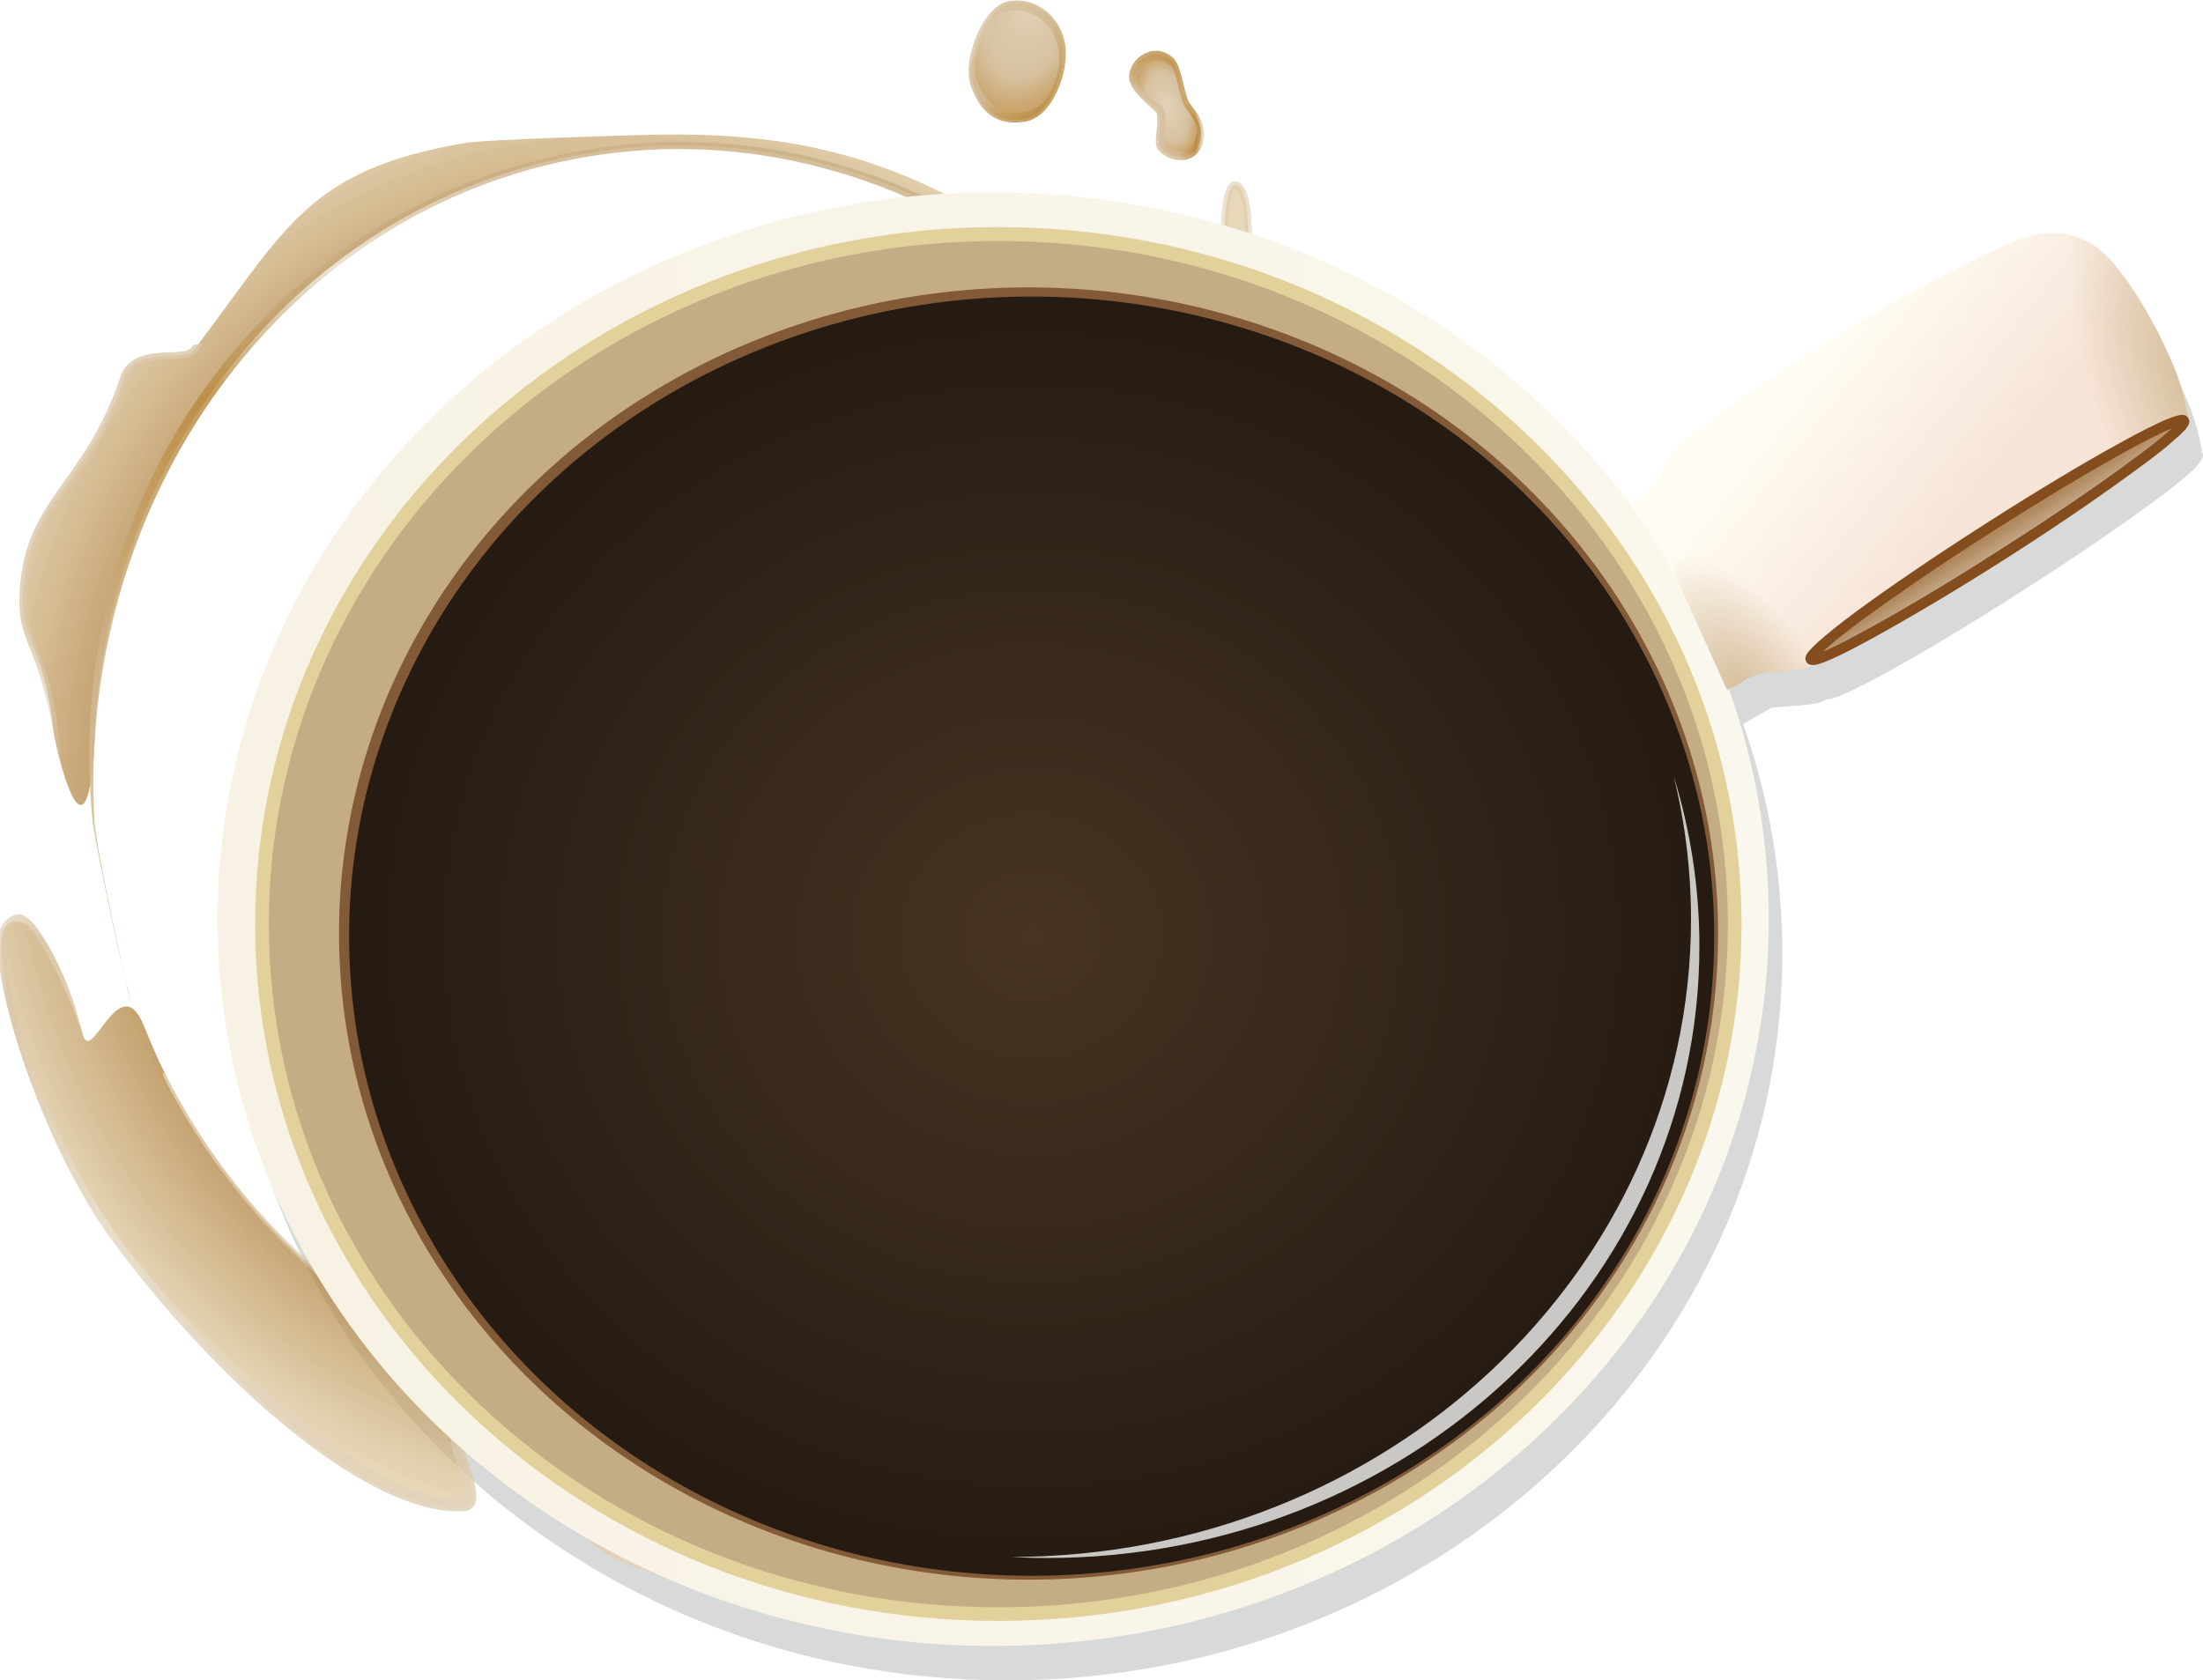
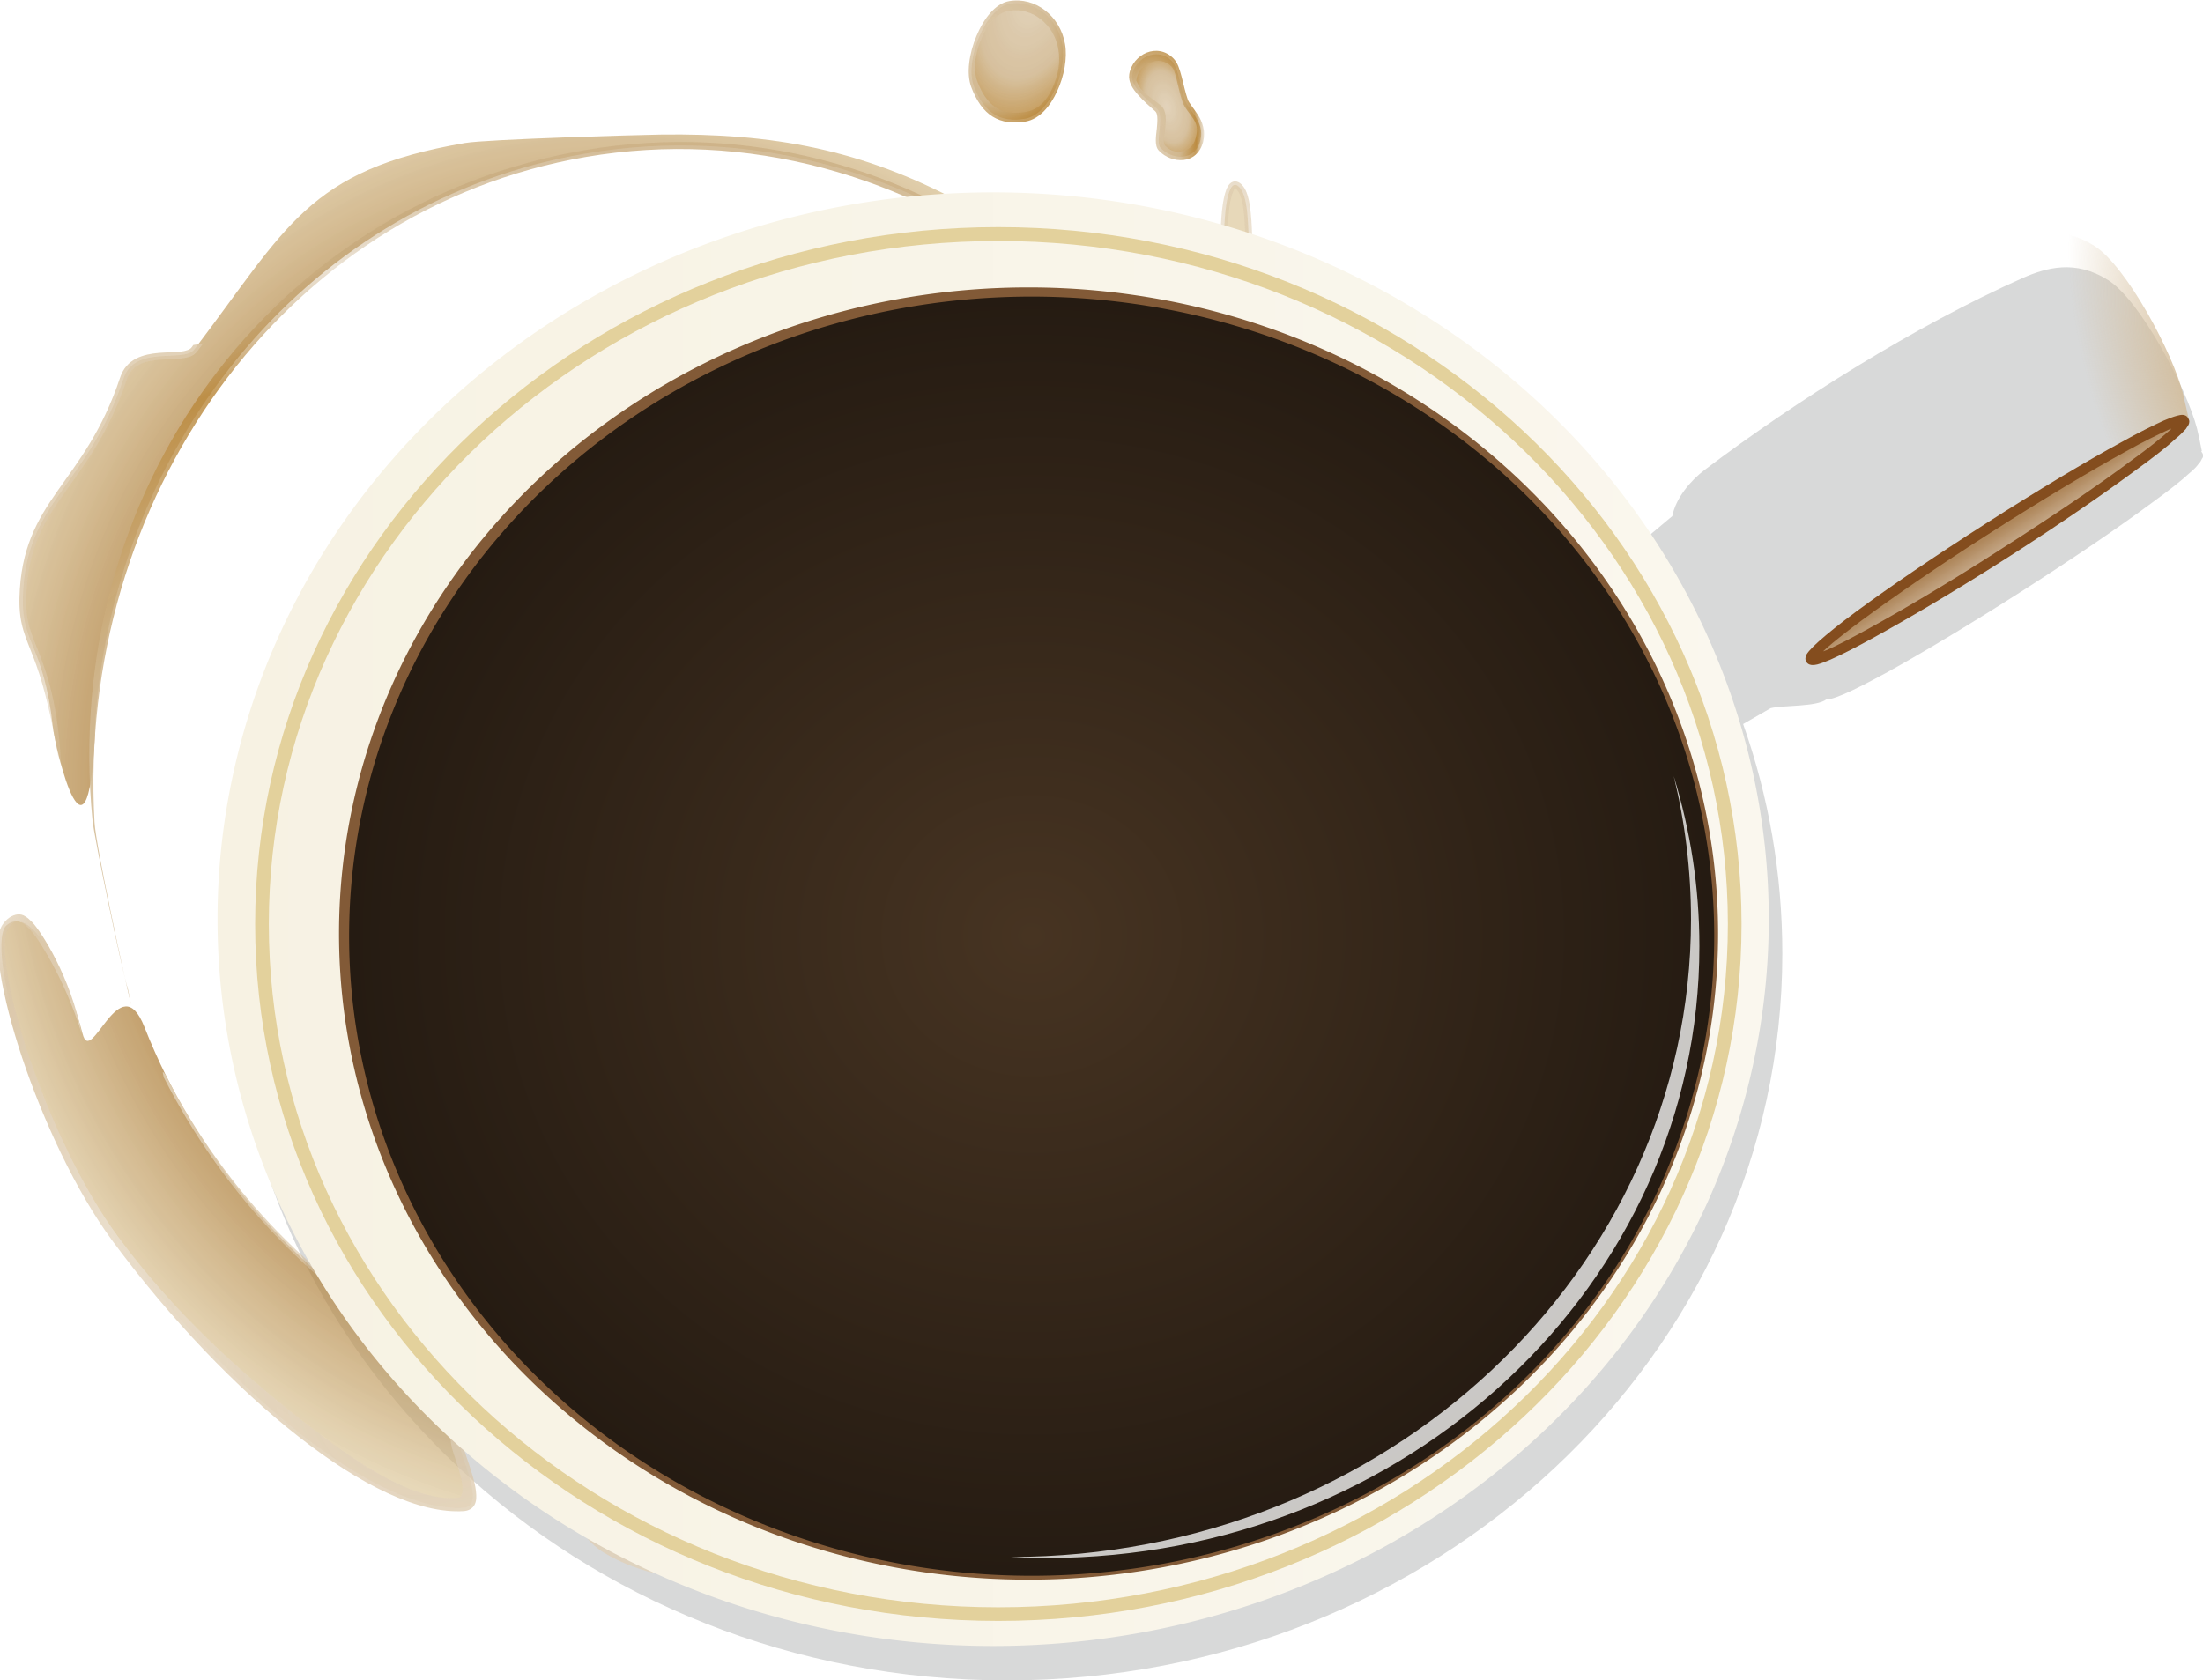
<svg xmlns="http://www.w3.org/2000/svg" xmlns:xlink="http://www.w3.org/1999/xlink" id="svg2233" viewBox="0 0 320.34 244.41" version="1.0">
  <defs id="defs2235">
    <linearGradient id="linearGradient5179">
      <stop id="stop5181" stop-color="#d3bb96" stop-opacity=".81" offset="0" />
      <stop id="stop5183" stop-color="#c6a776" stop-opacity=".887" offset=".5" />
      <stop id="stop5185" stop-color="#a96b0b" stop-opacity=".824" offset=".75" />
      <stop id="stop5187" stop-color="#ab8447" stop-opacity=".294" offset=".875" />
      <stop id="stop5189" stop-color="#bf9c66" stop-opacity=".827" offset="1" />
    </linearGradient>
    <linearGradient id="linearGradient3843">
      <stop id="stop3845" stop-color="#d3bb96" stop-opacity=".81" offset="0" />
      <stop id="stop3851" stop-color="#e4d5be" offset=".5" />
      <stop id="stop3854" stop-color="#d3bb96" offset=".75" />
      <stop id="stop3856" stop-color="#d3bb96" stop-opacity=".294" offset=".875" />
      <stop id="stop3847" stop-color="#d3bb96" stop-opacity=".828" offset="1" />
    </linearGradient>
    <linearGradient id="linearGradient4076">
      <stop id="stop4078" stop-color="#d2ba96" offset="0" />
      <stop id="stop4080" stop-color="#d2ba96" stop-opacity="0" offset="1" />
    </linearGradient>
    <filter id="filter4148">
      <feGaussianBlur id="feGaussianBlur4150" stdDeviation="0.419" />
    </filter>
    <linearGradient id="linearGradient5018" y2="145.83" gradientUnits="userSpaceOnUse" x2="458.21" y1="145.83" x1="232.64">
      <stop id="stop4112" stop-color="#f7f2e3" offset="0" />
      <stop id="stop4114" stop-color="#faf7ee" offset="1" />
    </linearGradient>
    <radialGradient id="radialGradient5020" gradientUnits="userSpaceOnUse" cy="145.83" cx="345.42" gradientTransform="matrix(1 0 0 .937 0 9.143)" r="112.78">
      <stop id="stop4046" stop-color="#473422" offset="0" />
      <stop id="stop4048" stop-color="#251b12" offset="1" />
    </radialGradient>
    <radialGradient id="radialGradient5024" xlink:href="#linearGradient4076" gradientUnits="userSpaceOnUse" cy="111.51" cx="455.81" gradientTransform="matrix(1.381 -.808 1.677 2.865 160.78 157.91)" r="7.25" />
    <radialGradient id="radialGradient5026" xlink:href="#linearGradient4076" gradientUnits="userSpaceOnUse" cy="66.435" cx="520.57" gradientTransform="matrix(1.167 -.396 .983 2.895 370.23 76.645)" r="12.743" />
    <radialGradient id="radialGradient4070" gradientUnits="userSpaceOnUse" cy="365.92" cx="458.45" gradientTransform="matrix(1 0 0 .927 0 26.376)" r="106.7">
      <stop id="stop5165" stop-color="#e0cb99" offset="0" />
      <stop id="stop5175" stop-color="#ac7c36" stop-opacity=".9" offset=".779" />
      <stop id="stop5177" stop-color="#dcc698" stop-opacity=".846" offset="1" />
    </radialGradient>
    <radialGradient id="radialGradient4072" xlink:href="#linearGradient5179" gradientUnits="userSpaceOnUse" cy="208.4" cx="202.46" gradientTransform="matrix(-.183 -1.045 .76 -.133 330.15 629.76)" r="113.39" />
    <radialGradient id="radialGradient4074" xlink:href="#linearGradient3843" gradientUnits="userSpaceOnUse" cy="392.87" cx="515.46" gradientTransform="matrix(.675 -.738 1.32 1.207 -351.01 296.63)" r="107.19" />
    <radialGradient id="radialGradient4082" xlink:href="#linearGradient5179" gradientUnits="userSpaceOnUse" cy="261.02" cx="382.52" gradientTransform="matrix(1.515 -.581 .616 1.605 -382.23 98.875)" r="10.969" />
    <radialGradient id="radialGradient4084" xlink:href="#linearGradient5179" gradientUnits="userSpaceOnUse" cy="282.4" cx="372.03" gradientTransform="matrix(.371 -1.097 2.41 .555 -441.33 526.39)" r="7.946" />
    <radialGradient id="radialGradient4086" xlink:href="#linearGradient3843" gradientUnits="userSpaceOnUse" cy="216.88" cx="289.28" gradientTransform="matrix(1.021 -.582 .382 .67 63.678 416.53)" r="113.39" />
    <filter id="filter5083">
      <feGaussianBlur id="feGaussianBlur5085" stdDeviation="3.736" />
    </filter>
    <linearGradient id="linearGradient5122" y2="88.306" gradientUnits="userSpaceOnUse" x2="505.69" gradientTransform="translate(501.84 -5.657)" y1="69.306" x1="482.16">
      <stop id="stop4062" stop-color="#fffcf3" offset="0" />
      <stop id="stop4064" stop-color="#f6e4d6" offset="1" />
    </linearGradient>
    <linearGradient id="linearGradient5124" y2="94.044" gradientUnits="userSpaceOnUse" x2="489.1" gradientTransform="translate(521.84 -5.657)" y1="91.794" x1="487.66">
      <stop id="stop4104" stop-color="#af875b" offset="0" />
      <stop id="stop4106" stop-color="#c4a787" stop-opacity=".995" offset="1" />
    </linearGradient>
    <radialGradient id="radialGradient5197" xlink:href="#linearGradient5179" gradientUnits="userSpaceOnUse" cy="292.63" cx="368.97" gradientTransform="matrix(-.79 1.54 -2.646 -1.356 1418.8 116.43)" r="8.422" />
    <radialGradient id="radialGradient5199" xlink:href="#linearGradient5179" gradientUnits="userSpaceOnUse" cy="271.51" cx="372.16" gradientTransform="matrix(1.378 -.127 .071 .771 -159.81 109.45)" r="7.689" />
  </defs>
  <g id="layer9" transform="translate(-841.03 -9.309)">
    <path id="path5072" filter="url(#filter5083)" d="m987.44 42.281c-62.26 0-112.78 47.366-112.78 105.72 0 58.35 50.52 105.72 112.78 105.72s112.76-47.37 112.76-105.72c0-11.67-2-22.88-5.7-33.38l4-2.31c1.8-0.45 6.7-0.17 8.1-1.28 0.3 0 0.5-0.03 0.7-0.09 0.5-0.13 1.1-0.35 1.9-0.69 1.6-0.68 3.7-1.78 6.3-3.19 5.1-2.82 12-6.95 19.5-11.748 7.5-4.795 14.2-9.357 18.9-12.843 2.4-1.743 4.3-3.219 5.5-4.344 0.7-0.562 1.1-1.029 1.4-1.437 0.2-0.205 0.3-0.399 0.4-0.626 0.2-0.226 0.3-0.588 0-0.968 0-0.061-0.1-0.111-0.1-0.156 0.1 0.014 0.1 0.016 0.1-0.032-0.3-1.527-0.5-2.492-0.7-3.281-1.5-5.793-8.2-18.58-12.9-21.563-4.8-3.05-9-1.819-12.4-0.343-15.7 7.002-32.9 17.806-46.3 27.937-2.1 1.595-4.2 4.131-4.7 6.719l-3.8 3.187c1.1 1.605 2 3.177 2.9 4.782-19.9-30.035-55.4-50.063-95.86-50.063z" fill="#111514" fill-opacity=".162" />
    <g id="g4060" opacity=".8" transform="matrix(.169 .986 -.986 .169 1215.5 -388.13)">
      <path id="path3812" d="m417.41 261.62c-7.91 0.01-15.13 0.4-19.57 1.57-2.61 0.68-10.48-1.78-12.46 0.09-2.87 2.7 22.09 6.63 30.37 2.78 6.18-2.86 28.15-1.32 22.25-0.4-28.32 4.39-44.82 19.43-52.62 27.28-2.72 2.73-2.09 7.41-4.44 10.44-9.99 12.83-14.55 25.16-17.1 41.4-0.48 3.08-3.59 24.95-3.59 28.19 0 23.27 7.78 27.58 22.94 43.84 1.73 1.86-2.2 8.38 2.43 10.85 14.74 7.86 15.01 17.07 29 19.81 6.59 1.29 7.28-1.83 19.13-1.13 3.2 0.22 25.19-1.18 0-6.28-39.72-9.84-69.03-43.75-69.03-84.06 0-48 41.56-86.97 92.78-86.97s92.78 38.97 92.78 86.97c0 41.05-30.27 76.03-71.22 84.6-9.56 1.99 4.54 8.62-0.53 9.02-6.68 0.54-20.63 3.74-17.28 8.44 3.62 3.51 31.37 0.02 47.53-8.15 25.14-12.72 45.63-30.69 47-43.22 0.52-4.73-15.09 2.42-14.09-2.5 0.42-2.08 2.25-3.59 3.28-5.44 1.27-2.28 4.99-8.55 8.53-8.25 4.48 0.38 8.73 0.39 11.81-3.16 7.52-8.64 8.35-23.85 8.35-32.84 0-7.78-2.19-23.68-7.28-31.41-3.46-5.23-9.61-4.01-12.13-4.34-9.91-1.32-14.24-14.06-19.66-20.41-18.08-21.2-45.9-34.47-77.09-34.81-1.96-0.02-22.7-1.92-40.09-1.91z" fill="url(#radialGradient4070)" />
      <path id="path3736" opacity="1" d="m457.25 269.03c-51.47 0-93.03 38.68-93.03 86.97 0 46.01 36.05 83.51 83.97 86.96 2.38 0.17 21.6-0.49 25.1-0.93l2.25-0.07c-3.22 0.25-23.47 1.17-27.05 0.76-46.58-5.32-83.27-41.9-83.27-86.72 0-47.71 42.19-86.84 93.16-86.84l-1.13-0.13z" fill="url(#radialGradient4072)" />
      <path id="path3746" d="m478.5 449.75c-8.44 0.18-15.73 3.33-17.21 4.35-0.73 0.51-1.44 1.08-1.48 1.9-0.03 0.82 0.32 1.65 1.1 2.41 0.58 0.56 1.5 0.89 2.68 1.12 1.19 0.23 2.65 0.36 4.35 0.38 3.4 0.04 7.74-0.31 12.47-1.03 9.45-1.46 20.46-4.38 28.62-8.5 12.61-6.38 24.02-14.09 32.5-21.79 8.48-7.69 14.04-15.33 14.75-21.84 0.08-0.72-0.18-1.39-0.69-1.75-0.5-0.36-1.17-0.46-1.9-0.5-1.47-0.08-3.36 0.24-5.22 0.53s-3.7 0.56-4.91 0.47c-0.6-0.04-1.02-0.18-1.22-0.34-0.19-0.17-0.25-0.35-0.15-0.85 0.37-1.84 2.12-3.34 3.22-5.31 0.63-1.13 1.88-3.26 3.37-5.03 1.49-1.78 3.23-3.09 4.69-2.97 2.25 0.19 4.47 0.28 6.56-0.12 2.09-0.41 4.04-1.36 5.66-3.22 7.69-8.85 8.47-24.14 8.47-33.16 0-7.87-2.14-23.75-7.38-31.69-3.62-5.49-10.21-4.26-12.47-4.56-4.75-0.63-8.19-4.03-11.15-8.13-2.97-4.09-5.42-8.87-8.19-12.12-18.18-21.32-46.14-34.63-77.47-34.97-0.61-0.01-3.88-0.27-8.5-0.59-4.62-0.33-10.63-0.7-17.03-0.97-4.8-0.21-9.78-0.37-14.53-0.38-1.59 0-3.15 0.03-4.66 0.07-6.05 0.14-11.43 0.61-15.06 1.56-0.52 0.14-1.48 0.1-2.6 0-1.11-0.1-2.4-0.29-3.68-0.44-1.29-0.15-2.58-0.26-3.69-0.22-1.11 0.05-2.06 0.23-2.72 0.85-0.25 0.24-0.43 0.61-0.37 0.97 0.05 0.35 0.26 0.62 0.53 0.84 0.52 0.44 1.34 0.8 2.4 1.16 2.13 0.7 5.24 1.32 8.72 1.74 6.97 0.85 15.28 0.91 19.66-1.12 1.42-0.66 3.94-1.1 6.75-1.34s5.91-0.29 8.66-0.22c2.41 0.06 4.28 0.22 5.62 0.4-27.88 4.61-44.26 19.47-52 27.25-1.47 1.48-1.99 3.46-2.47 5.35s-1.61 3.93-1.81 5.68l0.59 0.04c1.19-1.69 1.72-3.63 2.19-5.5 0.47-1.88 0.97-3.6 2.22-4.85 7.79-7.82 24.16-22.78 52.34-27.15 0.39-0.06 0.68-0.14 0.91-0.22 0.11-0.05 0.19-0.08 0.31-0.19s0.24-0.4 0.16-0.63c-0.09-0.22-0.21-0.31-0.32-0.37-0.1-0.06-0.19-0.09-0.31-0.13-0.23-0.07-0.5-0.12-0.84-0.18-1.38-0.24-3.79-0.43-6.56-0.5-2.78-0.08-5.92-0.03-8.79 0.22-2.86 0.24-5.4 0.66-7.06 1.43-3.91 1.82-12.25 1.87-19.12 1.03-3.44-0.41-6.52-1.05-8.53-1.71-1.01-0.34-1.74-0.7-2.07-0.97-0.16-0.14-0.22-0.22-0.22-0.22 0.01 0 0 0.03 0.1-0.06 0.33-0.32 1.08-0.56 2.09-0.6s2.24 0.07 3.5 0.22c1.27 0.15 2.56 0.33 3.72 0.44s2.16 0.17 2.94-0.03c3.47-0.91 8.76-1.36 14.78-1.5 6.02-0.15 12.77 0 19.16 0.28 6.38 0.27 12.41 0.64 17.03 0.97 4.61 0.32 7.74 0.58 8.56 0.59 31.05 0.34 58.73 13.53 76.72 34.63 2.64 3.09 5.1 7.87 8.12 12.06 3.03 4.18 6.69 8.85 11.85 9.53 2.78 0.37 7.74-1.13 10.53 2.84 5.16 7.38 7.19 23.48 7.19 31.16 0 8.96-0.88 24.06-8.22 32.5-1.47 1.69-1.92 2.78-3.85 3.16-1.92 0.37-4.08 0.28-6.31 0.09-2.08-0.17-3.96 1.48-5.53 3.34-1.57 1.87-2.83 4.04-3.47 5.19-0.96 1.73-2.88 3.25-3.34 5.56-0.15 0.73 0.03 1.42 0.5 1.82 0.46 0.4 1.1 0.54 1.81 0.59 1.42 0.1 2.2 0.61 4.06 0.31 1.86-0.29 3.72-0.56 5-0.5 0.64 0.04 1.13 0.17 1.38 0.35 0.24 0.17 0.33 0.31 0.28 0.78-0.66 6.02-6.45 12.57-14.84 20.18-8.4 7.62-18.29 15.51-30.82 21.85-8 4.05-18.94 6.96-28.31 8.41-4.68 0.72-8.99 1.07-12.31 1.03-1.66-0.02-3.07-0.13-4.16-0.35-1.09-0.21-1.86-0.56-2.19-0.87-0.63-0.62-0.96-1.15-0.78-1.63 0.2-0.51 0.63-0.82 1.23-1.3 1.31-1.06 8.69-4.06 16.46-5.01zm-95.97-34.37v1.46c0.11 0.12 0.21 0.2 0.31 0.32 0.27 0.28 0.37 0.88 0.32 1.75-0.05 0.86-0.25 1.94-0.35 3.06-0.09 1.11-0.09 2.28 0.25 3.37 0.34 1.1 1.05 2.11 2.32 2.78 7.29 3.9 11 8.08 14.68 11.72 3.68 3.65 7.37 6.74 14.47 8.13 3.84 0.75 5.83 0.03 8.88-0.56 3.01-0.59 6.85-1.08 14.52-1.1l1.5-0.21c-8.5-1.04-13.15-0.26-16.21 0.34-3.12 0.61-4.83 1.28-8.5 0.56-6.89-1.35-10.32-4.26-13.97-7.88-3.65-3.61-7.47-7.93-14.91-11.9-1.05-0.56-1.56-1.3-1.84-2.19s-0.28-1.91-0.19-2.97c0.1-1.06 0.29-2.13 0.35-3.09 0.05-0.96 0-1.86-0.6-2.5-0.37-0.4-0.67-0.71-1.03-1.09z" fill="url(#radialGradient4074)" />
      <path id="path3750" d="m370.53 292.11c0 3.61-1.78 5.74-5.91 6.55-3.85 0.75-10.94-3.54-10.94-7.15 0-3.62 3.19-6.55 7.12-6.55s9.73 3.54 9.73 7.15z" fill="url(#radialGradient5197)" />
      <path id="path3754" d="m377.89 267.52c2.96 1.25 2.18 4.52 0.17 5.89-1.07 0.73-4.47-1.46-5.78-0.41-1.63 1.31-3.83 3.23-5.35 2.72-2.49-0.83-3.51-4.38-1.06-6.03 1.14-0.78 3.74-0.59 5.94-0.93 1.58-0.25 3.49-2.33 6.08-1.24z" fill="url(#radialGradient5199)" />
      <path id="path3768" d="m360.8 284.56c-4.12 0-7.52 3.09-7.52 6.94 0 2.07 1.89 4.09 4.2 5.56 2.32 1.47 5.11 2.4 7.22 1.99 2.12-0.42 3.7-1.17 4.73-2.34 1.04-1.17 1.51-2.73 1.51-4.61 0-2.02-1.57-3.88-3.57-5.25-2-1.38-4.48-2.29-6.57-2.29zm0.57 1.09c1.85 0 3.67 0.58 5.55 1.88 1.88 1.29 2.65 2.77 2.65 4.36 0 1.74-0.43 3.08-1.31 4.07-0.89 1-2.27 1.7-4.28 2.09-1.74 0.34-3.88-0.28-6.07-1.67s-3.25-3.05-3.25-4.6c0-3.37 2.99-6.13 6.71-6.13z" fill="url(#radialGradient4082)" />
      <path id="path3788" d="m365.55 269.37c-1.38 0.93-1.79 2.4-1.51 3.71 0.29 1.31 1.24 2.54 2.69 3.03 0.52 0.17 1.08 0.13 1.6-0.02s1.04-0.43 1.53-0.73c1-0.61 1.97-1.41 2.78-2.06 0.19-0.15 0.45-0.2 0.89-0.16s1 0.17 1.57 0.33 1.15 0.35 1.7 0.45c0.54 0.09 1.13 0.13 1.6-0.19 1.13-0.77 1.85-2.02 1.93-3.29 0.09-1.27-0.56-2.6-2.21-3.3-1.45-0.61-2.81-0.33-3.87 0.11-1.06 0.45-1.94 1.01-2.51 1.1-1.05 0.17-2.25 0.22-3.34 0.31-1.09 0.1-2.12 0.21-2.85 0.71zm1.12 0.48c0.41-0.28 0.78-0.3 1.82-0.39 1.05-0.09 2.26-0.11 3.41-0.29 1.01-0.16 1.88-0.78 2.81-1.17 0.94-0.39 1.52-0.38 2.66 0.1 1.3 0.55 1.74 1.48 1.67 2.5-0.06 1.02-0.42 1.56-1.29 2.16-0.08 0.05-0.32 0.1-0.76 0.02-0.43-0.07-0.94-0.3-1.52-0.46-0.58-0.17-1.2-0.33-1.8-0.39-0.59-0.05-1.21 0.02-1.68 0.4-0.82 0.66-1.84 1.83-2.74 2.38-0.44 0.28-0.71 0.33-1.08 0.44-0.37 0.1-0.31 0.13-0.55 0.05-1.04-0.35-1.86-1.33-2.09-2.42-0.24-1.08 0.08-2.21 1.14-2.93z" fill="url(#radialGradient4084)" />
      <path id="path3899" opacity="1" d="m487.06 273.62c36.84 11.37 62.72 44.1 62.72 82.38s-26.49 71.37-63.33 82.73c-1.13 0.6 0.17 0.25 0.21 0.36 37.22-11.47 65.18-44.7 65.18-83.44 0-38.75-28.18-70.92-65.4-82.4-0.96-0.18 0.66 0.26 0.62 0.37z" fill="url(#radialGradient4086)" />
    </g>
    <g id="g5006" transform="translate(118.18 2.828)">
      <path id="path4036" d="m458.21 145.83a112.78 105.71 0 1 1 -225.57 0 112.78 105.71 0 1 1 225.57 0z" fill="url(#linearGradient5018)" transform="translate(521.84 -5.657)" />
-       <path id="path4038" d="m458.21 145.83a112.78 105.71 0 1 1 -225.57 0 112.78 105.71 0 1 1 225.57 0z" fill="#c4ad84" transform="matrix(.949 0 0 .949 540.07 2.428)" />
+       <path id="path4038" d="m458.21 145.83z" fill="#c4ad84" transform="matrix(.949 0 0 .949 540.07 2.428)" />
      <path id="path4040" d="m458.21 145.83a112.78 105.71 0 1 1 -225.57 0 112.78 105.71 0 1 1 225.57 0z" fill="#825a37" transform="matrix(.889 0 0 .889 565.33 12.621)" />
      <path id="path4042" d="m458.21 145.83a112.78 105.71 0 1 1 -225.57 0 112.78 105.71 0 1 1 225.57 0z" fill="url(#radialGradient5020)" transform="matrix(.88 0 0 .88 568.89 14.317)" />
-       <path id="path4052" d="m960.25 79.72l3.71-3.182c0.54-2.587 2.66-5.122 4.78-6.717 13.42-10.131 30.61-20.928 46.36-27.931 3.3-1.476 7.5-2.696 12.3 0.354 4.7 2.982 11.5 15.774 12.9 21.567 0.2 0.788 0.4 1.743 0.7 3.271 0 0.191-0.7-0.251-0.9-0.233-1.1 0.226-2.9 0.858-4.4 1.668l-40.01 24.904c-6.15 4.327-8.2 7.229-9.21 9.749-1.37 1.15-6.31 0.84-8.2 1.3l-4.24 2.47c-3.89-9.071-8.04-18.145-13.79-27.22z" fill="url(#linearGradient5122)" />
-       <path id="path4054" d="m965.09 75.343l24.25 22.75c0.1 1.591-2.08 3.677-2.98 5.207-0.28 0.47-4.24 0.92-5 0.92-3.86-0.27-5.45 2.12-7.39 2.59l-7.59-16.776-1.29-14.691z" fill="url(#radialGradient5024)" />
      <path id="path4056" d="m1015.1 41.89c3.3-1.476 7.5-2.696 12.3 0.354 4.7 2.982 11.5 15.774 12.9 21.567 0.2 0.858 0.5 2.204 0.8 3.515 0 0.119-0.8-0.626-0.9-0.499-1.5 0.536-5.1 1.269-10.1 5.08l-15-30.017z" fill="url(#radialGradient5026)" />
      <path id="path4100" d="m1011.8 82.659c-7.3 4.624-13.69 8.996-18.24 12.357-2.28 1.681-4.07 3.119-5.29 4.204-0.61 0.542-1.08 1-1.4 1.39-0.16 0.2-0.29 0.36-0.38 0.57-0.1 0.22-0.21 0.58 0.03 0.95 0.23 0.37 0.6 0.42 0.84 0.42 0.24 0.01 0.45-0.02 0.7-0.08 0.49-0.13 1.1-0.36 1.85-0.69 1.5-0.65 3.54-1.7 6.02-3.057 4.97-2.721 11.67-6.693 18.87-11.317s13.6-9.021 18.2-12.382c2.3-1.681 4.1-3.11 5.3-4.195 0.6-0.542 1.1-0.983 1.4-1.378 0.2-0.197 0.3-0.392 0.4-0.611 0.1-0.218 0.2-0.578 0-0.945-0.3-0.366-0.7-0.421-0.9-0.425s-0.4 0.065-0.7 0.128c-0.5 0.127-1.1 0.341-1.8 0.668-1.5 0.652-3.6 1.691-6.1 3.052-4.9 2.721-11.6 6.718-18.8 11.341z" fill="url(#linearGradient5124)" />
      <path id="path4094" d="m1011.7 82.572c-7.5 4.796-14.16 9.33-18.88 12.816-2.36 1.743-4.21 3.235-5.48 4.36-0.63 0.562-1.11 1.042-1.45 1.442-0.16 0.21-0.3 0.37-0.4 0.59-0.1 0.23-0.21 0.6 0.03 0.98 0.25 0.39 0.63 0.44 0.88 0.45 0.25 0 0.47-0.03 0.72-0.09 0.51-0.14 1.15-0.37 1.92-0.71 1.55-0.68 3.67-1.77 6.24-3.178 5.12-2.822 12.12-6.941 19.62-11.737s14.1-9.356 18.8-12.842c2.4-1.743 4.3-3.226 5.5-4.351 0.7-0.562 1.1-1.02 1.5-1.429 0.1-0.204 0.3-0.407 0.4-0.633 0.1-0.227 0.2-0.6-0.1-0.981-0.2-0.38-0.6-0.437-0.8-0.441-0.3-0.004-0.5 0.068-0.8 0.133-0.5 0.131-1.1 0.354-1.9 0.692-1.5 0.677-3.7 1.755-6.2 3.166-5.2 2.822-12.1 6.967-19.6 11.763zm0.8 1.264c7.5-4.781 14.4-8.916 19.5-11.713 2.5-1.399 4.7-2.465 6.1-3.108 0.2-0.091 0.3-0.116 0.5-0.19-0.1 0.137-0.2 0.221-0.4 0.375-1.2 1.068-3 2.512-5.4 4.239-4.6 3.456-11.3 8.011-18.8 12.793-7.4 4.781-14.35 8.888-19.45 11.686-2.55 1.399-4.64 2.492-6.12 3.132-0.21 0.09-0.3 0.09-0.48 0.17 0.14-0.14 0.2-0.2 0.37-0.35 1.2-1.071 3.05-2.541 5.39-4.269 4.68-3.455 11.29-7.984 18.79-12.765z" fill="#844d1e" />
      <path id="path4118" filter="url(#filter4148)" d="m868.01 39.514c-59.62 0-108.06 45.401-108.06 101.38 0 55.98 48.44 101.35 108.06 101.35 59.61 0 108.08-45.37 108.08-101.35 0-55.975-48.47-101.38-108.08-101.38zm0 2.018c58.6 0 106.09 44.538 106.09 99.358 0 54.83-47.49 99.37-106.09 99.37s-106.07-44.54-106.07-99.37c0-54.82 47.47-99.358 106.07-99.358z" fill="#e3d19c" />
      <path id="path5201" d="m966.23 119.38c1.64 6.7 2.51 13.67 2.51 20.83 0 51.19-44.32 92.73-98.94 92.73 1.74 0.09 3.48 0.15 5.24 0.15 52.4 0 94.92-39.86 94.92-88.98 0-8.58-1.31-16.87-3.73-24.73z" fill="#fff" fill-opacity=".757" />
    </g>
  </g>
</svg>